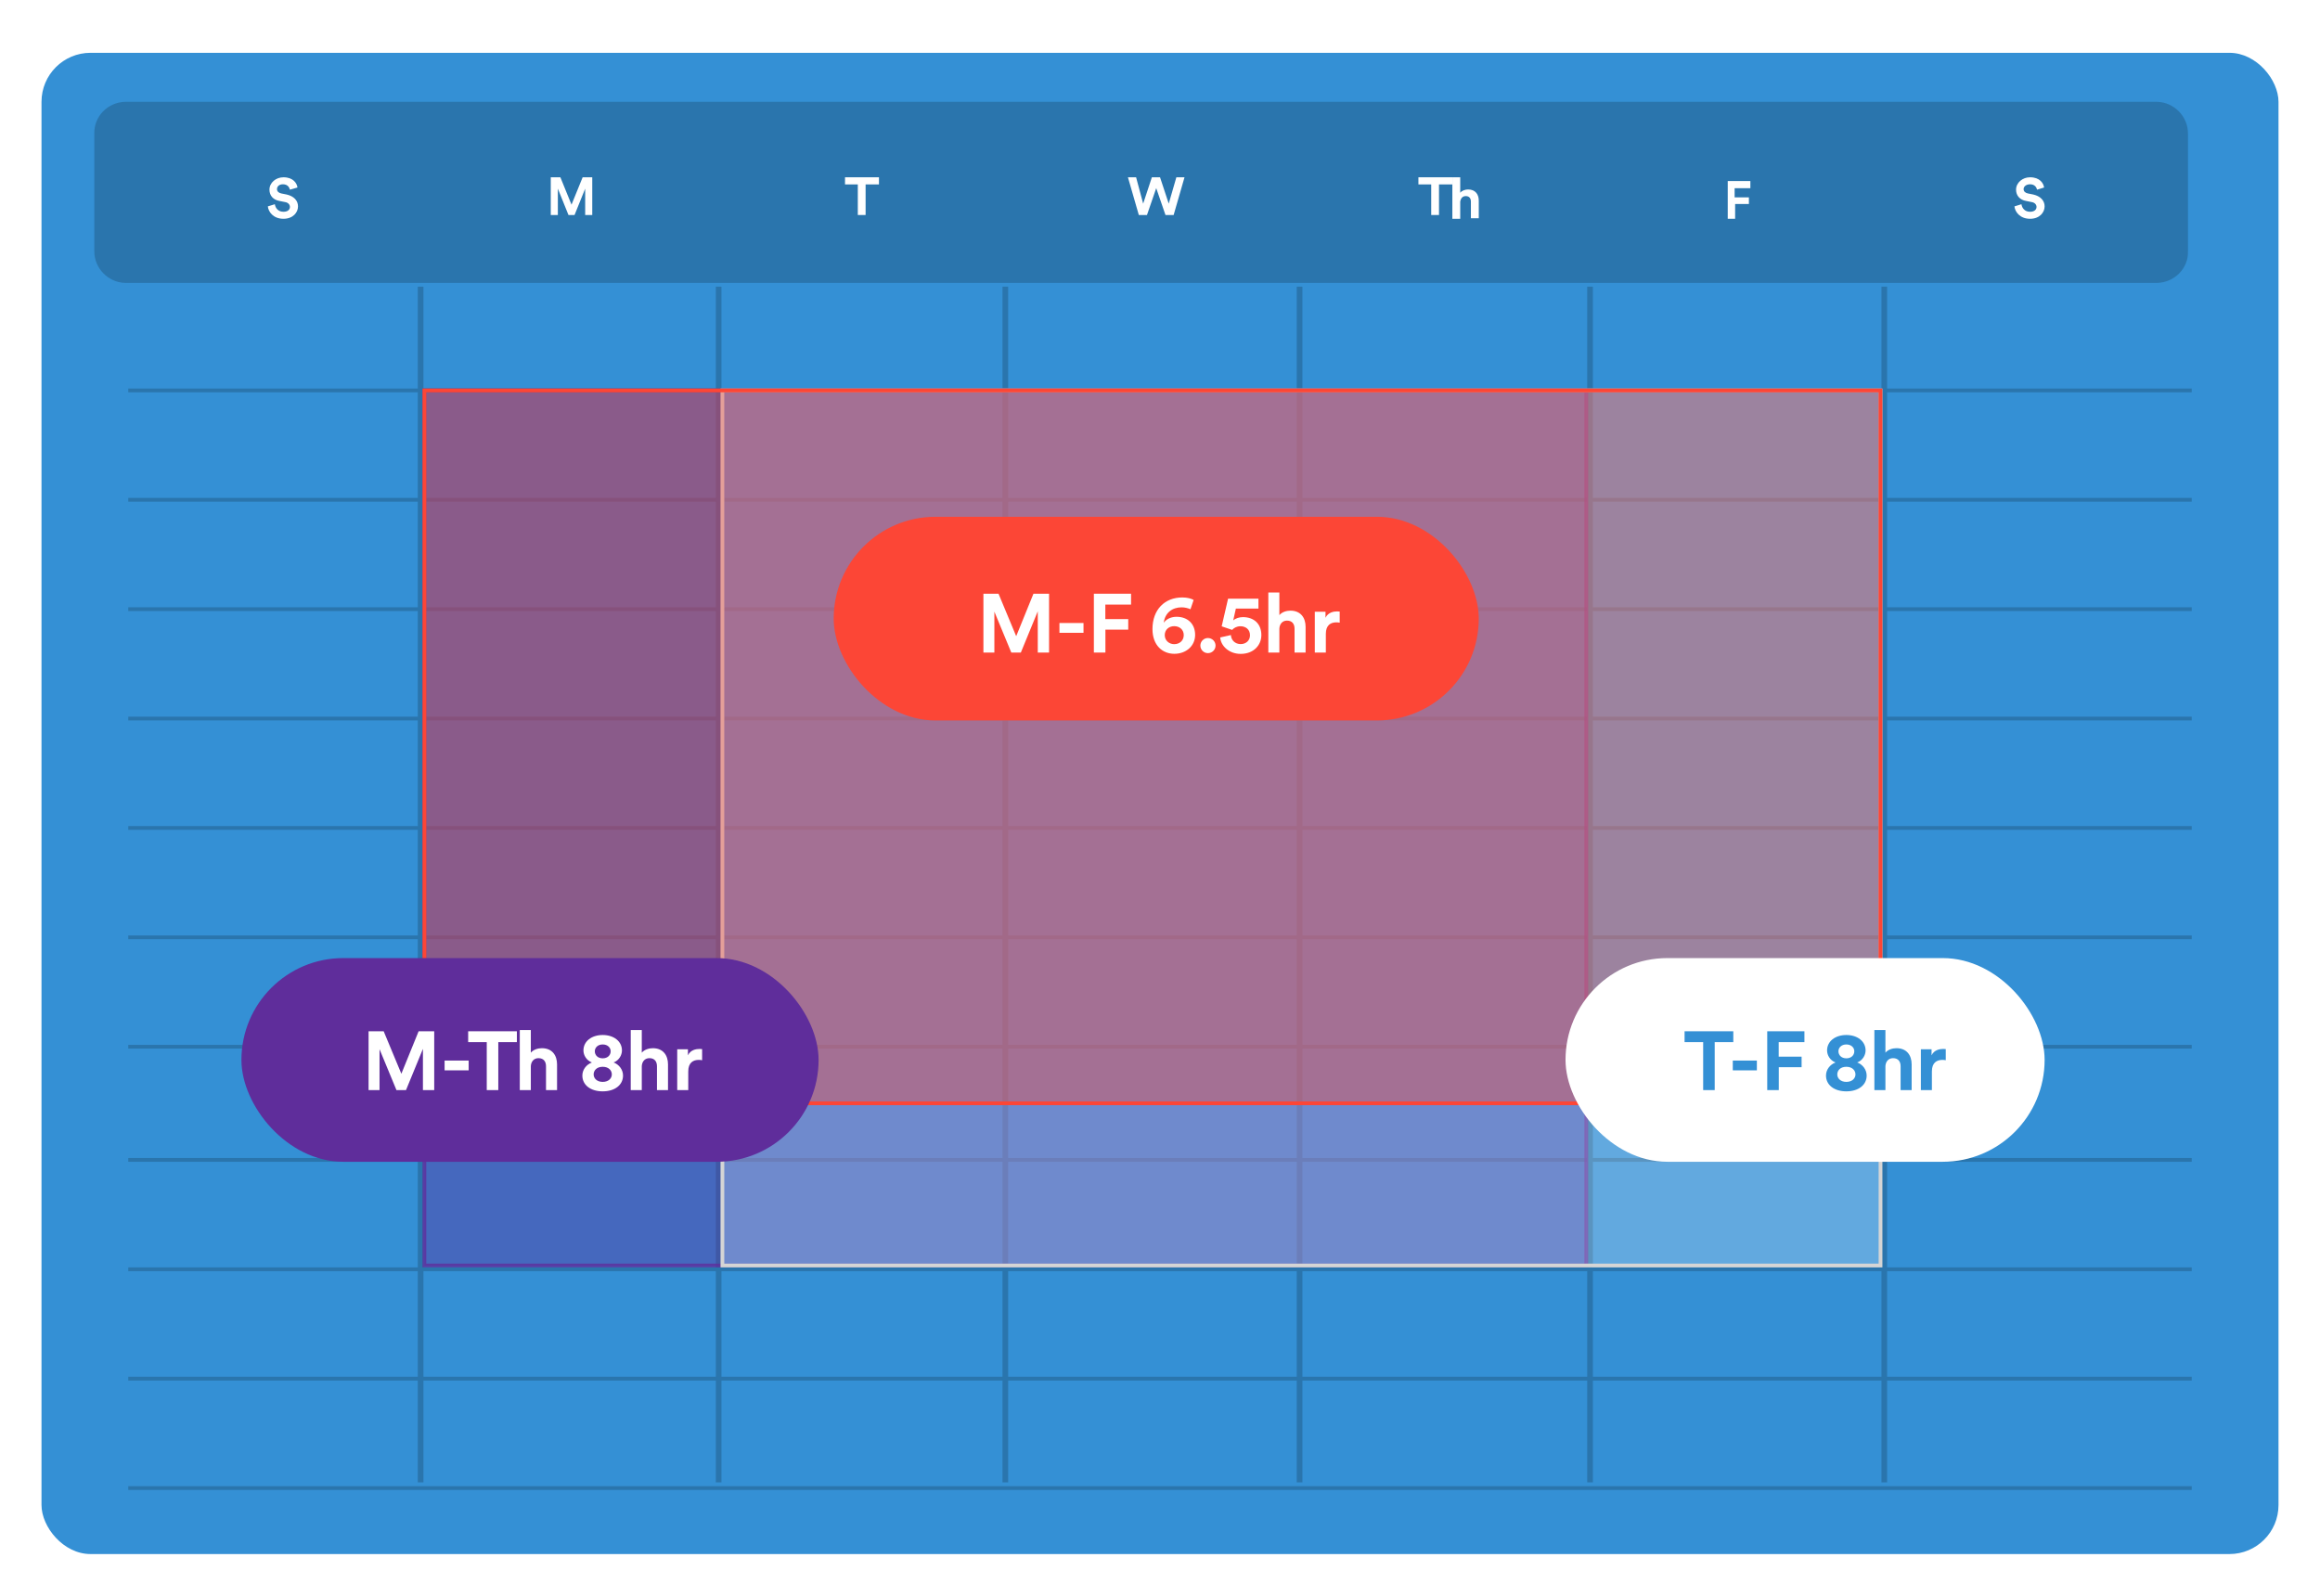
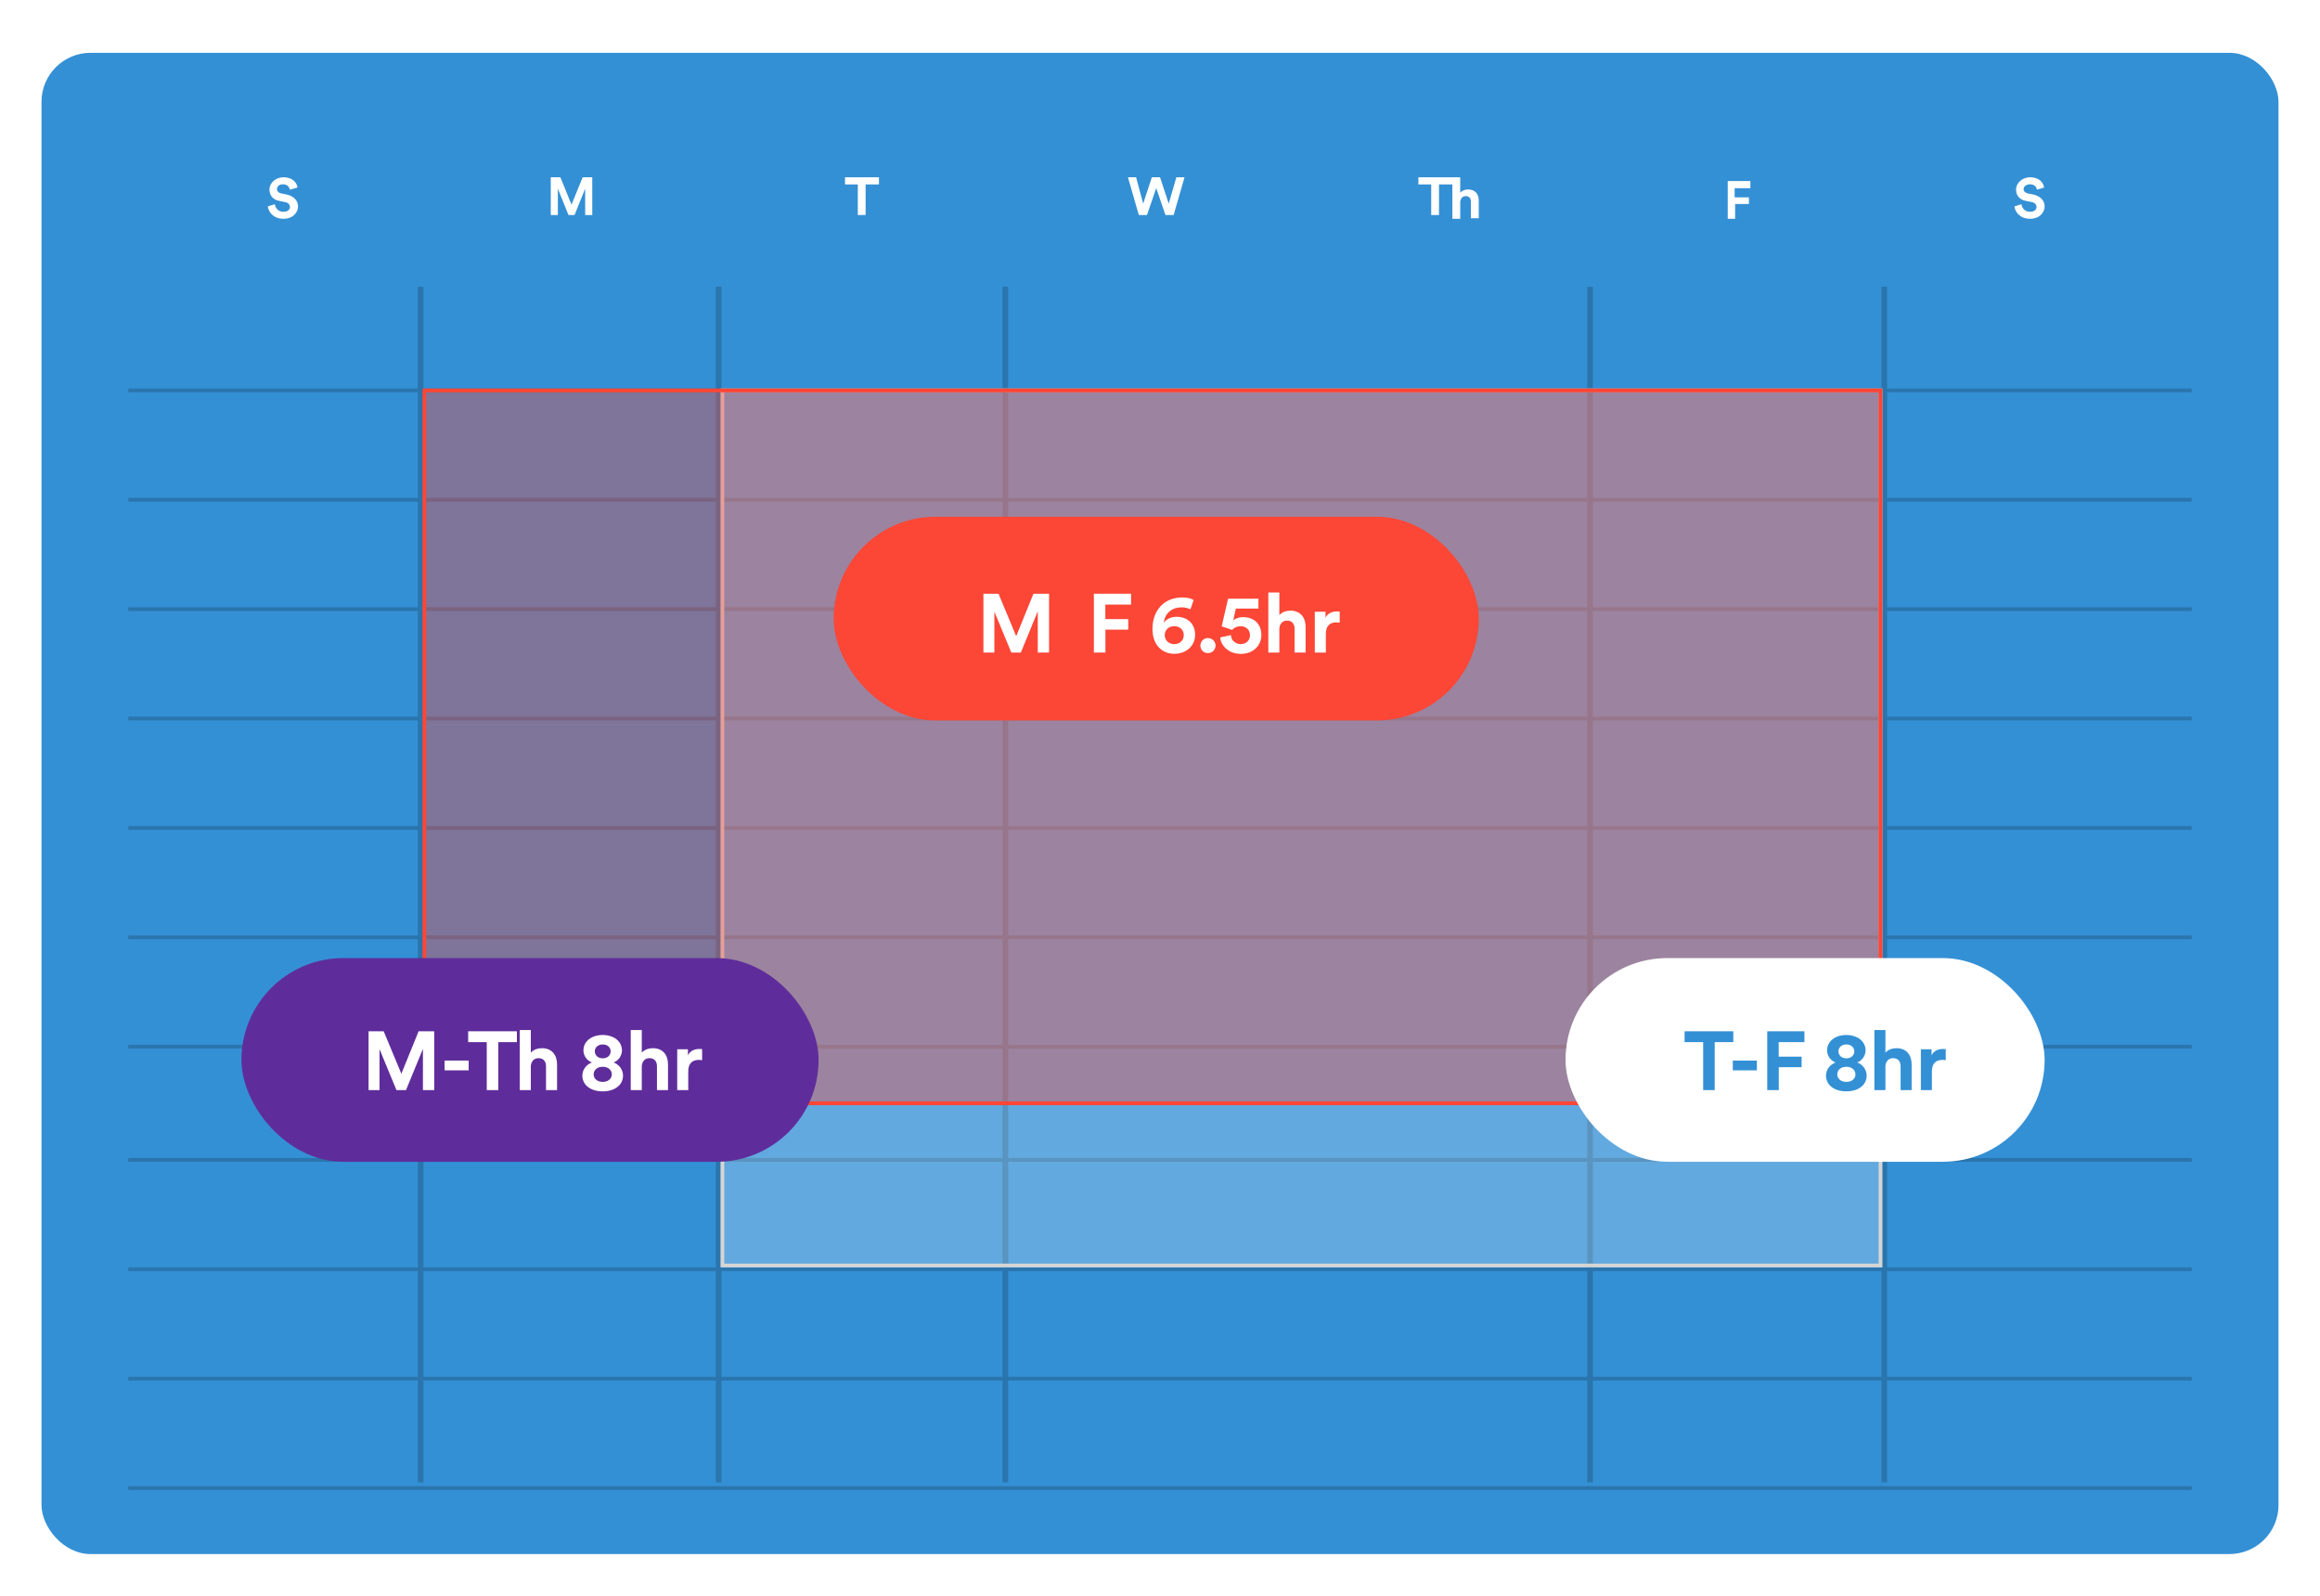
<svg xmlns="http://www.w3.org/2000/svg" width="615px" height="423px" viewBox="0 0 615 423" version="1.1">
  <title>schedules</title>
  <g id="schedules" stroke="none" stroke-width="1" fill="none" fill-rule="evenodd">
    <rect fill="#FFFFFF" x="0" y="0" width="615" height="423" />
    <rect id="Rectangle" fill="#3490D5" x="11" y="14" width="593" height="398" rx="13" />
-     <path d="M33.137,27 L571.863,27 C576.35,27.139 580,30.896 580,35.348 L580,66.652 C580.136,71.104 576.491,74.861 571.863,75 L33.137,75 C28.65,74.861 25,71.104 25,66.652 L25,35.487 C24.864,30.896 28.509,27.139 33.137,27" id="Fill-1" fill="#2A75AD" />
    <line x1="34" y1="103.5" x2="581" y2="103.5" id="Stroke-3" stroke="#2A75AD" fill="#125872" />
    <line x1="111.5" y1="76" x2="111.5" y2="393" id="Stroke-5" stroke="#2A75AD" stroke-width="1.5" />
    <line x1="190.5" y1="76" x2="190.5" y2="393" id="Stroke-7" stroke="#2A75AD" stroke-width="1.5" />
    <line x1="266.5" y1="76" x2="266.5" y2="393" id="Stroke-9" stroke="#2A75AD" stroke-width="1.5" />
-     <line x1="344.5" y1="76" x2="344.5" y2="393" id="Stroke-11" stroke="#2A75AD" stroke-width="1.5" />
    <line x1="421.5" y1="76" x2="421.5" y2="393" id="Stroke-13" stroke="#2A75AD" stroke-width="1.5" />
    <line x1="499.5" y1="76" x2="499.5" y2="393" id="Stroke-15" stroke="#2A75AD" stroke-width="1.5" />
    <path d="M76.857,50.286 C76.714,49.714 76.286,48.857 75,48.857 C74,48.857 73.429,49.429 73.429,50.143 C73.429,50.714 73.857,51.143 74.571,51.286 L76,51.571 C77.857,52 79,53.143 79,54.714 C79,56.286 77.714,58 75.143,58 C72.429,58 71.143,56.143 71,54.714 L72.857,54.143 C73,55.143 73.714,56.143 75.143,56.143 C76.286,56.143 76.857,55.571 76.857,54.857 C76.857,54.286 76.429,53.714 75.571,53.571 L74.143,53.286 C72.429,53 71.429,51.857 71.429,50.286 C71.429,48.429 73.143,47 75.143,47 C77.714,47 78.714,48.571 78.857,49.714 L76.857,50.286 Z" id="Fill-17" fill="#FFFFFF" />
    <polygon id="Fill-19" fill="#FFFFFF" points="155.122 57 155.122 50.014 152.305 57 150.695 57 147.878 50.014 147.878 57 146 57 146 47 148.549 47 151.5 54.26 154.451 47 157 47 157 57" />
    <polygon id="Fill-21" fill="#FFFFFF" points="229.459 48.892 229.459 57 227.393 57 227.393 48.892 224 48.892 224 47 233 47 233 48.892" />
    <polygon id="Fill-23" fill="#FFFFFF" points="311.837 47 314 47 311.115 57 308.952 57 306.5 49.877 304.048 57 301.885 57 299 47 301.163 47 303.038 53.986 305.346 47 307.51 47 309.817 53.986" />
    <polygon id="Fill-25" fill="#FFFFFF" points="381.459 48.892 381.459 57 379.393 57 379.393 48.892 376 48.892 376 47 385 47 385 48.892" />
    <path d="M387.085,58 L385,58 L385,47 L387.085,47 L387.085,51.107 C387.532,50.52 388.426,50.227 389.17,50.227 C391.106,50.227 392,51.547 392,53.16 L392,57.853 L389.915,57.853 L389.915,53.453 C389.915,52.573 389.468,51.987 388.574,51.987 C387.681,51.987 387.234,52.573 387.085,53.453 L387.085,58 Z" id="Fill-27" fill="#FFFFFF" />
    <polygon id="Fill-29" fill="#FFFFFF" points="458 57.865 458 48 464 48 464 49.892 459.826 49.892 459.826 52.324 463.609 52.324 463.609 54.081 459.957 54.081 459.957 58 458 58" />
    <path d="M540,50.286 C539.857,49.714 539.429,48.857 538.143,48.857 C537.143,48.857 536.429,49.429 536.429,50.143 C536.429,50.714 536.857,51.143 537.571,51.286 L539,51.571 C540.857,52 542,53.143 542,54.714 C542,56.286 540.714,58 538.143,58 C535.429,58 534.143,56.143 534,54.714 L535.857,54.143 C536,55.143 536.714,56.143 538.143,56.143 C539.286,56.143 539.857,55.571 539.857,54.857 C539.857,54.286 539.429,53.714 538.571,53.571 L537.143,53.286 C535.429,53 534.429,51.857 534.429,50.286 C534.429,48.429 536.143,47 538.143,47 C540.714,47 541.714,48.571 541.857,49.714 L540,50.286 Z" id="Fill-31" fill="#FFFFFF" />
    <line x1="34" y1="132.5" x2="581" y2="132.5" id="Stroke-33" stroke="#2A75AD" fill="#125872" />
    <line x1="34" y1="161.5" x2="581" y2="161.5" id="Stroke-35" stroke="#2A75AD" fill="#125872" />
    <line x1="34" y1="190.5" x2="581" y2="190.5" id="Stroke-37" stroke="#2A75AD" fill="#125872" />
    <line x1="34" y1="219.5" x2="581" y2="219.5" id="Stroke-39" stroke="#2A75AD" fill="#125872" />
    <line x1="34" y1="248.5" x2="581" y2="248.5" id="Stroke-41" stroke="#2A75AD" fill="#125872" />
    <line x1="34" y1="277.5" x2="581" y2="277.5" id="Stroke-43" stroke="#2A75AD" fill="#125872" />
    <line x1="34" y1="307.5" x2="581" y2="307.5" id="Stroke-45" stroke="#2A75AD" fill="#125872" />
    <line x1="34" y1="336.5" x2="581" y2="336.5" id="Stroke-47" stroke="#2A75AD" fill="#125872" />
    <line x1="34" y1="365.5" x2="581" y2="365.5" id="Stroke-49" stroke="#2A75AD" fill="#125872" />
    <line x1="34" y1="394.5" x2="581" y2="394.5" id="Stroke-51" stroke="#2A75AD" fill="#125872" />
-     <path d="M420.5,103.5 L420.5,335.5 L112.5,335.5 L112.5,103.5 L420.5,103.5 Z" id="Fill-53" stroke="#5F2D9B" fill-opacity="0.5" fill="#5F2D9B" opacity="0.8" />
    <path d="M498.5,103.5 L498.5,335.5 L191.5,335.5 L191.5,103.5 L498.5,103.5 Z" id="Fill-55" stroke="#D5D5D5" fill-opacity="0.23" fill="#FFFFFF" />
    <path d="M498.5,103.5 L498.5,292.5 L112.5,292.5 L112.5,103.5 L498.5,103.5 Z" id="Fill-55" stroke="#FC4636" fill-opacity="0.377" fill="#FC4636" transform="translate(305.5, 198) scale(1, -1) translate(-305.5, -198) " />
    <rect id="Rectangle" fill="#FC4636" x="221" y="137" width="171" height="54" rx="27" />
    <rect id="Rectangle" fill="#5F2D9B" x="64" y="254" width="153" height="54" rx="27" />
    <rect id="Rectangle" fill="#FFFFFF" x="415" y="254" width="127" height="54" rx="27" />
    <g id="Name" transform="translate(260.69, 157.072)" fill="#FFFFFF" fill-rule="nonzero">
      <polygon id="Path" points="17.402 15.928 17.402 0.33 13.266 0.33 8.69 11.594 4.004 0.33 0 0.33 0 15.928 2.904 15.928 2.904 5.082 7.392 15.928 9.922 15.928 14.41 4.994 14.41 15.928" />
-       <polygon id="Path" points="26.532 10.692 26.532 8.096 20.152 8.096 20.152 10.692" />
      <polygon id="Path" points="32.34 15.928 32.34 9.856 38.39 9.856 38.39 7.062 32.318 7.062 32.318 3.212 39.138 3.212 39.138 0.33 29.282 0.33 29.282 15.928" />
      <path d="M55.726,1.98 C55.132,1.628 54.054,1.32 52.734,1.32 C48.026,1.32 44.814,4.576 44.814,9.702 C44.814,14.014 47.476,16.258 50.6,16.258 C53.746,16.258 56.122,14.168 56.122,11.242 C56.122,8.294 54.12,6.446 51.194,6.446 C49.522,6.446 48.334,7.238 47.806,8.03 C48.136,5.346 50.116,3.938 52.536,3.938 C53.438,3.938 54.274,4.18 54.89,4.444 L55.726,1.98 Z M48.07,11.308 C48.07,9.834 49.214,8.932 50.578,8.932 C51.964,8.932 53.108,9.834 53.108,11.308 C53.108,12.782 51.964,13.706 50.578,13.706 C49.258,13.706 48.07,12.76 48.07,11.308 Z" id="Shape" />
      <path d="M57.508,14.08 C57.508,15.18 58.41,16.082 59.51,16.082 C60.632,16.082 61.534,15.18 61.534,14.08 C61.534,12.98 60.632,12.078 59.51,12.078 C58.41,12.078 57.508,12.98 57.508,14.08 Z" id="Path" />
      <path d="M62.766,11.924 C62.942,14.168 65.098,16.28 68.2,16.28 C71.632,16.28 73.678,13.97 73.678,11.308 C73.678,8.25 71.654,6.534 68.794,6.534 C67.848,6.534 66.836,6.842 66.22,7.414 L66.924,4.268 L72.908,4.268 L72.908,1.65 L64.856,1.65 L63.162,8.976 C63.47,9.064 65.648,9.812 65.934,9.922 C66.396,9.394 67.166,8.954 68.134,8.954 C69.454,8.954 70.664,9.724 70.664,11.352 C70.664,12.782 69.564,13.684 68.2,13.684 C66.682,13.684 65.67,12.606 65.604,11.286 L62.766,11.924 Z" id="Path" />
      <path d="M78.452,9.57 C78.518,8.382 79.244,7.458 80.476,7.458 C81.884,7.458 82.478,8.404 82.478,9.614 L82.478,15.928 L85.404,15.928 L85.404,9.108 C85.404,6.732 84.128,4.818 81.378,4.818 C80.344,4.818 79.156,5.17 78.452,6.006 L78.452,0 L75.526,0 L75.526,15.928 L78.452,15.928 L78.452,9.57 Z" id="Path" />
      <path d="M94.446,5.06 C94.226,5.038 94.006,5.016 93.764,5.016 C92.84,5.016 91.344,5.28 90.684,6.71 L90.684,5.104 L87.846,5.104 L87.846,15.928 L90.772,15.928 L90.772,10.978 C90.772,8.646 92.07,7.92 93.566,7.92 C93.83,7.92 94.116,7.942 94.446,8.008 L94.446,5.06 Z" id="Path" />
    </g>
    <g id="Name" transform="translate(446.559, 273.072)" fill="#3490D5" fill-rule="nonzero">
      <polygon id="Path" points="12.914 3.212 12.914 0.33 0 0.33 0 3.212 4.928 3.212 4.928 15.928 7.986 15.928 7.986 3.212" />
      <polygon id="Path" points="19.162 10.692 19.162 8.096 12.782 8.096 12.782 10.692" />
      <polygon id="Path" points="24.97 15.928 24.97 9.856 31.02 9.856 31.02 7.062 24.948 7.062 24.948 3.212 31.768 3.212 31.768 0.33 21.912 0.33 21.912 15.928" />
      <path d="M42.878,7.502 C41.558,7.502 40.788,6.644 40.788,5.632 C40.788,4.686 41.558,3.828 42.878,3.828 C44.22,3.828 44.99,4.686 44.99,5.632 C44.99,6.644 44.22,7.502 42.878,7.502 Z M42.878,13.75 C41.316,13.75 40.48,12.782 40.48,11.77 C40.48,10.736 41.272,9.746 42.878,9.746 C44.484,9.746 45.298,10.736 45.298,11.77 C45.298,12.782 44.462,13.75 42.878,13.75 Z M42.878,16.258 C46.134,16.258 48.268,14.542 48.268,12.078 C48.268,10.538 47.256,9.152 45.76,8.602 C47.19,8.074 47.982,6.666 47.982,5.412 C47.982,3.014 45.848,1.32 42.878,1.32 C39.908,1.32 37.774,3.014 37.774,5.412 C37.774,6.688 38.588,8.074 40.018,8.602 C38.5,9.174 37.488,10.538 37.488,12.078 C37.488,14.542 39.622,16.258 42.878,16.258 Z" id="Shape" />
      <path d="M53.24,9.57 C53.306,8.382 54.032,7.458 55.264,7.458 C56.672,7.458 57.266,8.404 57.266,9.614 L57.266,15.928 L60.192,15.928 L60.192,9.108 C60.192,6.732 58.916,4.818 56.166,4.818 C55.132,4.818 53.944,5.17 53.24,6.006 L53.24,0 L50.314,0 L50.314,15.928 L53.24,15.928 L53.24,9.57 Z" id="Path" />
      <path d="M69.234,5.06 C69.014,5.038 68.794,5.016 68.552,5.016 C67.628,5.016 66.132,5.28 65.472,6.71 L65.472,5.104 L62.634,5.104 L62.634,15.928 L65.56,15.928 L65.56,10.978 C65.56,8.646 66.858,7.92 68.354,7.92 C68.618,7.92 68.904,7.942 69.234,8.008 L69.234,5.06 Z" id="Path" />
    </g>
    <g id="Name" transform="translate(97.704, 273.072)" fill="#FFFFFF" fill-rule="nonzero">
      <polygon id="Path" points="17.402 15.928 17.402 0.33 13.266 0.33 8.69 11.594 4.004 0.33 0 0.33 0 15.928 2.904 15.928 2.904 5.082 7.392 15.928 9.922 15.928 14.41 4.994 14.41 15.928" />
      <polygon id="Path" points="26.532 10.692 26.532 8.096 20.152 8.096 20.152 10.692" />
      <polygon id="Path" points="39.314 3.212 39.314 0.33 26.4 0.33 26.4 3.212 31.328 3.212 31.328 15.928 34.386 15.928 34.386 3.212" />
      <path d="M43.01,9.57 C43.076,8.382 43.802,7.458 45.034,7.458 C46.442,7.458 47.036,8.404 47.036,9.614 L47.036,15.928 L49.962,15.928 L49.962,9.108 C49.962,6.732 48.686,4.818 45.936,4.818 C44.902,4.818 43.714,5.17 43.01,6.006 L43.01,0 L40.084,0 L40.084,15.928 L43.01,15.928 L43.01,9.57 Z" id="Path" />
      <path d="M62.062,7.502 C60.742,7.502 59.972,6.644 59.972,5.632 C59.972,4.686 60.742,3.828 62.062,3.828 C63.404,3.828 64.174,4.686 64.174,5.632 C64.174,6.644 63.404,7.502 62.062,7.502 Z M62.062,13.75 C60.5,13.75 59.664,12.782 59.664,11.77 C59.664,10.736 60.456,9.746 62.062,9.746 C63.668,9.746 64.482,10.736 64.482,11.77 C64.482,12.782 63.646,13.75 62.062,13.75 Z M62.062,16.258 C65.318,16.258 67.452,14.542 67.452,12.078 C67.452,10.538 66.44,9.152 64.944,8.602 C66.374,8.074 67.166,6.666 67.166,5.412 C67.166,3.014 65.032,1.32 62.062,1.32 C59.092,1.32 56.958,3.014 56.958,5.412 C56.958,6.688 57.772,8.074 59.202,8.602 C57.684,9.174 56.672,10.538 56.672,12.078 C56.672,14.542 58.806,16.258 62.062,16.258 Z" id="Shape" />
      <path d="M72.424,9.57 C72.49,8.382 73.216,7.458 74.448,7.458 C75.856,7.458 76.45,8.404 76.45,9.614 L76.45,15.928 L79.376,15.928 L79.376,9.108 C79.376,6.732 78.1,4.818 75.35,4.818 C74.316,4.818 73.128,5.17 72.424,6.006 L72.424,0 L69.498,0 L69.498,15.928 L72.424,15.928 L72.424,9.57 Z" id="Path" />
      <path d="M88.418,5.06 C88.198,5.038 87.978,5.016 87.736,5.016 C86.812,5.016 85.316,5.28 84.656,6.71 L84.656,5.104 L81.818,5.104 L81.818,15.928 L84.744,15.928 L84.744,10.978 C84.744,8.646 86.042,7.92 87.538,7.92 C87.802,7.92 88.088,7.942 88.418,8.008 L88.418,5.06 Z" id="Path" />
    </g>
  </g>
</svg>